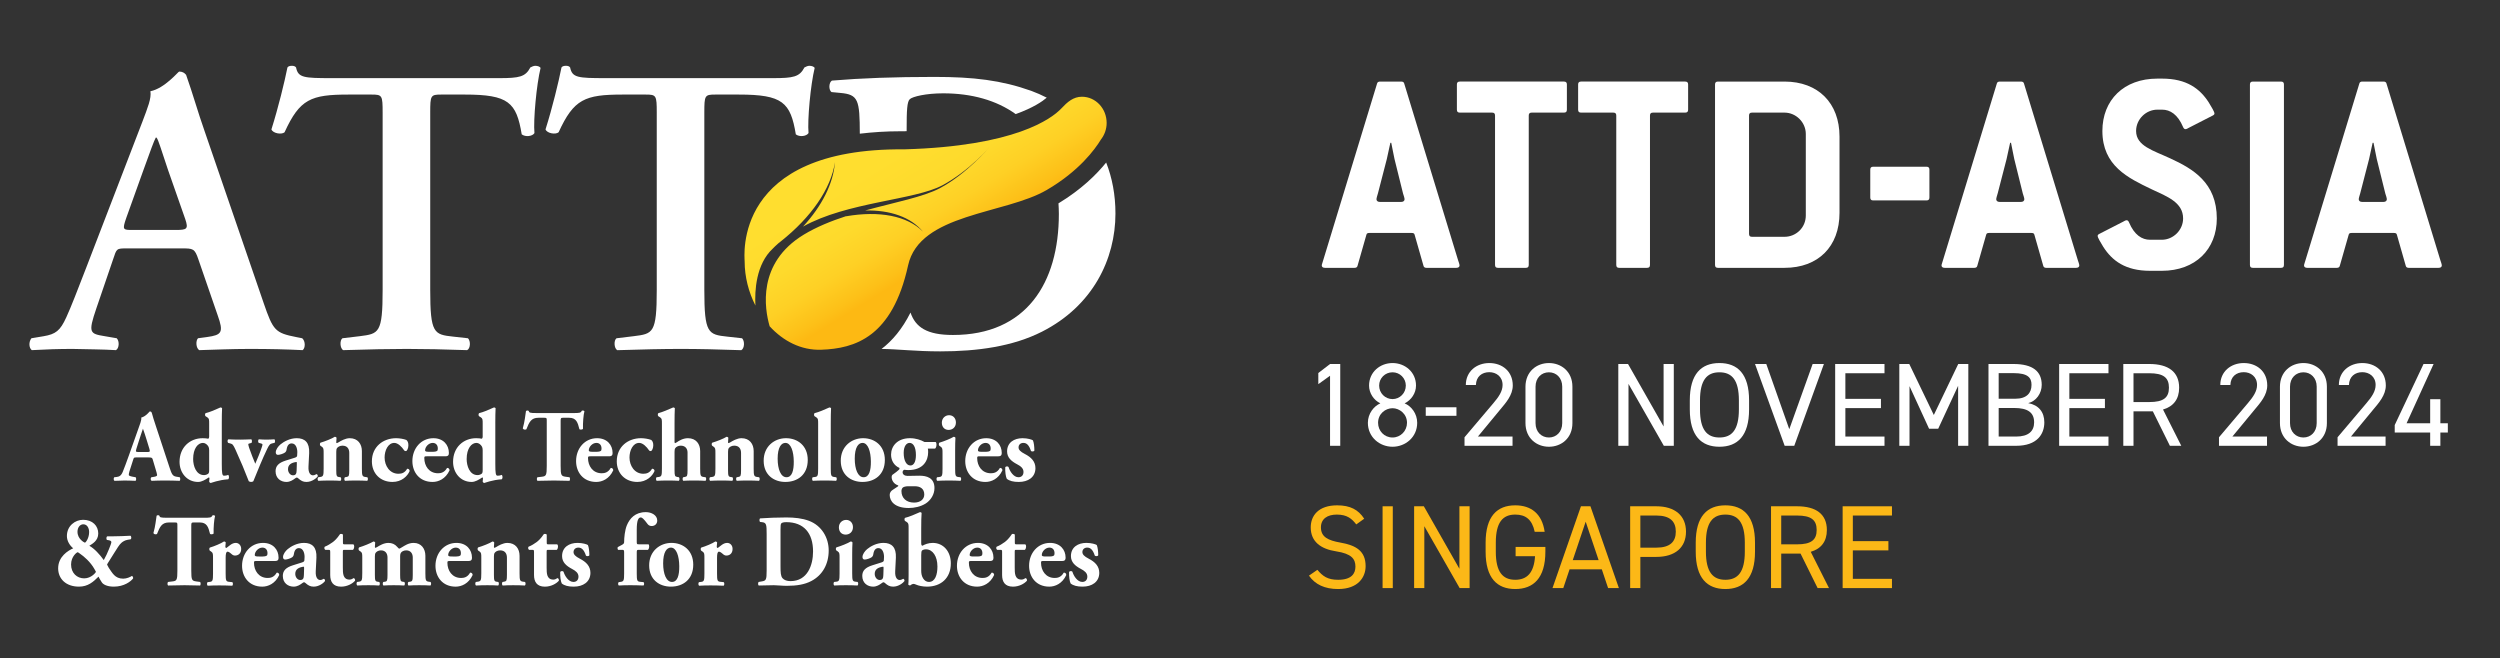
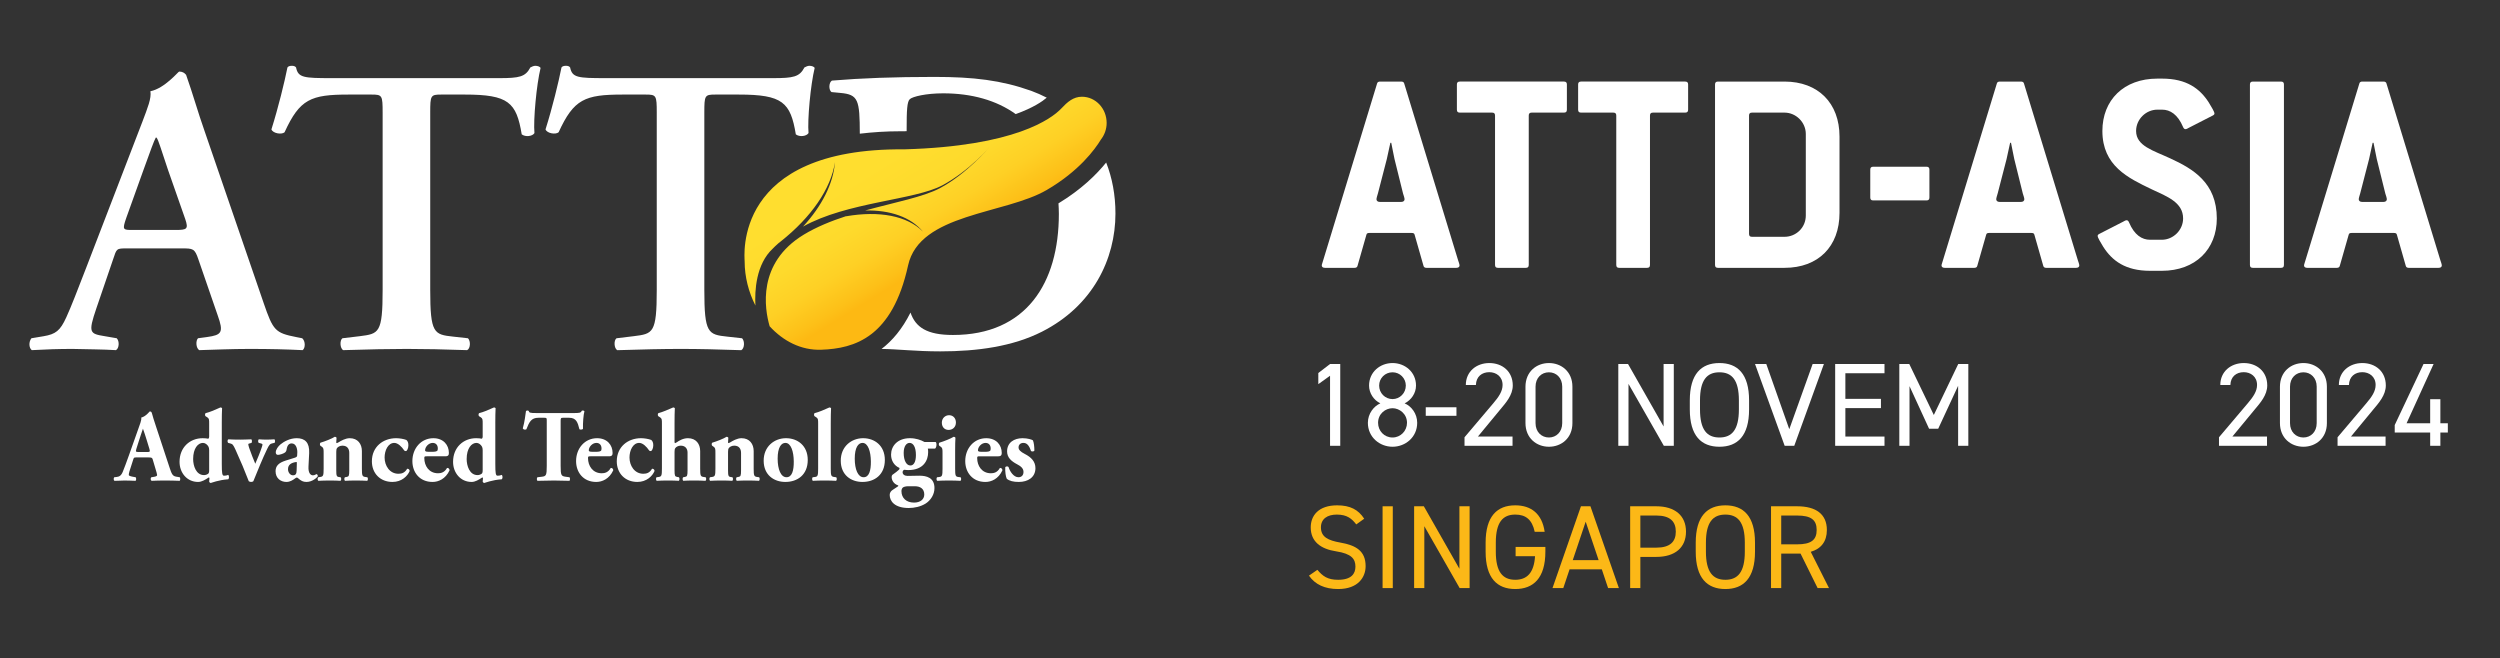
<svg xmlns="http://www.w3.org/2000/svg" id="Layer_2" width="607.149" height="159.83" viewBox="0 0 607.149 159.83">
  <rect x="0" y="0" width="607.149" height="159.83" fill="#333333" stroke="none" />
  <defs>
    <style>.cls-1{fill:url(#linear-gradient);}.cls-1,.cls-2,.cls-3,.cls-4{stroke-width:0px;}.cls-5{clip-path:url(#clippath-2);}.cls-2{fill:none;}.cls-6{clip-path:url(#clippath-1);}.cls-3{fill:#fff;}.cls-4{fill:#fcb817;}.cls-7{clip-path:url(#clippath);}</style>
    <clipPath id="clippath">
      <rect class="cls-2" width="607.149" height="159.83" />
    </clipPath>
    <clipPath id="clippath-1">
      <path class="cls-2" d="m257.762,26.334c-2.394,2.512-11.233,9.175-38.141,9.935-41.778-.376-38.777,26.131-38.777,27.199,0,3.757.962,7.471,2.616,10.736-.191-3.519.099-10.037,4.265-13.877,0,0,.902-.926,1.344-1.269.188-.149.374-.298.572-.45,7.32-5.812,12.167-12.718,13.143-19.239-.405,5.25-3.224,10.732-7.769,15.666,10.661-5.983,27.091-6.423,33.827-10.024,6.629-3.547,11.481-9.303,11.481-9.303,0,0-5.404,6.431-12.035,9.977-4.025,2.152-10.985,3.454-18.194,5.433,6.055-.148,11.131,1.598,14.05,5.147-3.766-3.856-10.639-5.136-18.661-3.742l-.011-.027c-3.624,1.179-7.169,2.608-10.284,4.497-11.36,6.892-9.506,17.991-8.276,22.242,3.284,3.59,7.653,5.873,12.53,5.7,8.167-.288,17.26-3.014,21.097-20.481,2.784-12.671,23.489-12.383,33.669-18.314,7.825-4.562,11.677-9.804,13.185-12.287.843-1.096,1.367-2.474,1.367-3.997,0-3.514-2.687-6.364-6.003-6.364-2.089,0-3.53,1.273-4.999,2.843" />
    </clipPath>
    <linearGradient id="linear-gradient" x1="-348.468" y1="-1.304" x2="-347.127" y2="-1.304" gradientTransform="translate(197.242 -6898.227) rotate(-90) scale(19.979 -19.979)" gradientUnits="userSpaceOnUse">
      <stop offset="0" stop-color="#fdb913" />
      <stop offset=".085" stop-color="#fdc018" />
      <stop offset=".347" stop-color="#fed025" />
      <stop offset=".636" stop-color="#feda2c" />
      <stop offset="1" stop-color="#ffde2f" />
    </linearGradient>
    <clipPath id="clippath-2">
      <rect class="cls-2" x="310.596" y="6.979" width="288" height="73.532" />
    </clipPath>
  </defs>
  <g id="Layer_1-2">
    <g class="cls-7">
      <path class="cls-3" d="m42.61,55.847c2.795,0,3.189-.203,2.394-2.595l-4.189-11.956c-1.79-5.277-2.289-7.177-2.787-7.875h-.197c-.403.698-1.299,3.187-2.993,7.875l-4.183,11.654c-.997,2.897-.798,2.897,1.597,2.897h10.359Zm-11.764,4.48c-2.59,0-2.497,0-3.389,2.689l-4.084,11.955c-1.995,5.882-1.597,6.082,2.092,6.68l2.885.498c.703.698.6,2.489-.196,2.887-3.188-.196-6.473-.196-10.559-.296-3.288,0-6.384.101-9.871.296-.698-.502-.796-1.991-.093-2.887l2.988-.498c2.887-.5,3.986-1.297,5.48-4.583,1.196-2.591,2.792-6.778,4.877-12.156l13.653-35.475c1.194-3.187,2.196-5.577,1.895-7.276,3.487-.695,6.776-4.78,6.981-4.78.79,0,1.284.3,1.691.798,1.597,4.487,2.894,9.167,4.484,13.648l14.344,41.752c2.294,6.674,2.796,7.275,7.88,8.276l1.493.295c.798.698.798,2.386.095,2.887-4.085-.196-7.77-.296-12.952-.296-4.287,0-8.67.2-12.161.296-.792-.502-.891-2.289-.29-2.887l2.187-.295c3.586-.499,4.088-1.097,2.586-5.288l-4.675-13.55c-.899-2.689-1.3-2.689-4.084-2.689h-13.256Z" />
      <path class="cls-3" d="m92.926,27.346c0-4.188-.101-4.381-2.69-4.381h-5.582c-9.167,0-11.854,1.088-15.545,9.163-.698.601-2.792.299-3.192-.698,1.696-5.383,3.192-11.557,3.891-15.046.197-.3.594-.403,1.097-.403.4,0,.794.102.997.403.494,2.492,1.891,2.592,8.668,2.592h40.655c4.884,0,6.377-.3,7.57-2.592.399-.201.797-.403,1.193-.403.604,0,1.104.201,1.298.503-.994,4.085-1.788,12.655-1.492,15.842-.494.797-2.191.997-3.09.303-1.298-7.773-3.187-9.664-13.853-9.664h-5.673c-2.594,0-2.694.193-2.694,4.381v43.042c0,10.563.894,10.865,5.584,11.366l3.584.396c.699.698.598,2.489-.201,2.887-5.776-.196-10.261-.298-14.646-.298-4.387,0-9.066.102-15.444.298-.798-.399-.896-2.392-.2-2.887l4.185-.498c4.684-.598,5.582-.7,5.582-11.264V27.346Z" />
      <path class="cls-3" d="m159.499,27.346c0-4.193-.109-4.381-2.701-4.381h-5.579c-9.175,0-11.863,1.097-15.552,9.156-.7.608-2.791.302-3.183-.695,1.699-5.379,3.183-11.558,3.877-15.042.208-.305.607-.405,1.104-.405.4,0,.789.101.994.405.504,2.492,1.888,2.592,8.665,2.592h40.661c4.888,0,6.381-.296,7.574-2.592.397-.204.806-.405,1.191-.405.609,0,1.1.201,1.303.506-1,4.079-1.791,12.655-1.495,15.836-.508.8-2.192.997-3.087.309-1.292-7.773-3.196-9.664-13.853-9.664h-5.678c-2.592,0-2.689.188-2.689,4.381v43.042c0,10.563.895,10.865,5.58,11.366l3.588.397c.694.696.594,2.487-.203,2.893-5.784-.199-10.271-.305-14.657-.305-4.381,0-9.066.106-15.444.305-.789-.405-.9-2.399-.189-2.893l4.182-.506c4.683-.592,5.59-.694,5.59-11.257V27.346Z" />
      <path class="cls-3" d="m214.094,84.745c3.663.02,8.276.59,14.244.59,9.073,0,17.641-1.197,24.706-4.778,12.375-6.275,17.853-17.642,17.853-28.697,0-4.554-.804-8.698-2.253-12.391-2.361,2.929-6.058,6.572-11.584,9.914.046.844.095,1.683.095,2.567,0,16.856-7.973,29.404-25.721,29.404-6.324,0-9.094-1.876-10.31-5.447-2.007,4.016-4.429,6.849-7.031,8.838m40.115-61.025c-1.208-.617-2.454-1.178-3.75-1.653-7.271-2.588-14.045-3.388-23.51-3.388-9.776,0-17.747.298-24.914.894-.792.498-.792,2.292-.103,2.787l2.096.203c4.437.381,4.764,1.66,4.786,9.906,3.109-.372,6.389-.59,9.911-.59l.824.004c.221-.007.419-.021.639-.028v-.428c0-4.672.099-6.769.789-7.363.687-.605,3.887-1.397,8.068-1.397,6.933,0,12.946,1.684,17.629,5.043,4.263-1.536,6.514-3.101,7.536-3.989" />
      <g class="cls-6">
        <rect class="cls-1" x="168.436" y="4.199" width="109.735" height="100.201" transform="translate(4.782 125.44) rotate(-31.7)" />
      </g>
-       <path class="cls-3" d="m262.939,142.468c2.218,0,4.009-1.116,4.033-3.326,0-1.613-.99-2.655-2.594-3.475-1.061-.546-1.509-1.017-1.509-1.589,0-.671.495-1.092,1.178-1.092.779,0,1.369.522,1.839,1.96.142.174.731.174.827-.099,0-.943-.118-1.935-.354-2.482-.259-.197-1.32-.52-2.524-.52-2.027,0-3.749,1.042-3.749,3.203,0,1.488,1.014,2.383,2.429,3.126.802.423,1.556.945,1.556,1.862,0,.844-.519,1.291-1.226,1.291-1.202,0-2.098-1.465-2.404-2.482-.142-.223-.661-.199-.802.05-.047,1.118.118,2.308.377,2.805.637.521,1.581.769,2.924.769m-8.842-7.322c-.755,0-1.085-.025-1.085-.373,0-.794.849-1.787,1.839-1.787.802,0,1.25.546,1.25,1.365,0,.248-.047.496-.165.572-.26.173-.637.224-.967.224h-.872Zm3.844,1.092c.73,0,.848-.347.848-.82,0-1.911-1.32-3.574-3.773-3.574-2.948,0-5.093,2.433-5.093,5.56,0,2.705,1.722,5.064,4.905,5.064,1.414,0,3.16-.719,4.126-2.83,0-.421-.353-.621-.613-.57-.636,1.141-1.532,1.291-2.192,1.291-2.194,0-3.325-1.813-3.325-3.674,0-.399.047-.447.589-.447h4.528Zm-9.055-2.706c.236-.149.306-.596.306-.868,0-.224-.07-.373-.188-.472h-2.098c-.425,0-.448-.024-.448-.496v-1.862c-.118-.197-.543-.223-.708-.123-.73,1.092-1.32,1.614-1.744,1.936-.566.397-1.226.844-1.958,1.118-.189.173-.118.669.142.769h.73c.425,0,.448.05.448.572v5.535c0,1.638.684,2.83,2.642,2.83,1.461,0,2.734-.695,3.394-1.44.048-.298-.094-.572-.33-.645-.282.199-.66.373-.99.373-1.65,0-1.65-1.539-1.65-2.93v-3.722c0-.547.024-.572.33-.572h2.123Zm-12.309,1.614c-.755,0-1.085-.025-1.085-.373,0-.794.849-1.787,1.839-1.787.802,0,1.25.546,1.25,1.365,0,.248-.048.496-.165.572-.26.173-.637.224-.967.224h-.872Zm3.843,1.092c.731,0,.849-.347.849-.82,0-1.911-1.32-3.574-3.773-3.574-2.948,0-5.093,2.433-5.093,5.56,0,2.705,1.721,5.064,4.905,5.064,1.414,0,3.16-.719,4.126-2.83,0-.421-.353-.621-.613-.57-.636,1.141-1.532,1.291-2.192,1.291-2.194,0-3.325-1.813-3.325-3.674,0-.399.047-.447.589-.447h4.527Zm-16.695-1.415c0-.596.048-1.017.213-1.142.188-.149.518-.274.943-.274,1.626,0,2.781,1.688,2.781,4.17,0,1.987-.542,3.749-2.074,3.749-.59,0-1.085-.347-1.391-.844-.354-.546-.472-1.217-.472-1.861v-3.798Zm0-6.652c0-1.565.024-2.606.095-3.624-.095-.123-.26-.173-.401-.173-1.202.546-2.618,1.142-3.632,1.389-.165.149-.165.596,0,.745l.401.25c.472.298.472.57.472,1.563v11.219c0,1.291-.024,2.135-.071,2.457.118.125.306.2.471.174.165-.174.566-.372.802-.372.165,0,.377.074.731.223.448.199,1.461.447,2.522.447,3.396,0,5.802-2.059,5.802-5.659,0-2.83-1.746-4.964-4.41-4.964-1.013,0-1.887.347-2.5.695-.165-.05-.283-.199-.283-.62v-3.749Zm-9.196,11.468c-.023.77-.165,1.217-.896,1.217-.66,0-1.202-.695-1.202-1.491,0-1.166.92-1.587,1.98-1.736.165-.025.189.05.165.446l-.047,1.565Zm3.042-4.196c.118-2.556-1.037-3.599-3.018-3.599-1.674,0-3.16.844-3.962,1.515-.566.471-1.131,1.265-1.131,1.911,0,.347.141.621.542.621.424,0,1.344-.298,1.697-.572.212-.173.354-.397.401-.794.165-1.067.66-1.414,1.226-1.414,1.014,0,1.367,1.191,1.367,2.135,0,.298-.023.57-.047.844-.023.197-.141.372-.566.496-.66.199-1.32.396-2.216.695-1.721.545-2.453,1.315-2.453,2.58,0,1.739,1.275,2.607,2.642,2.607.872,0,1.579-.472,2.005-.794.236-.173.377-.274.495-.274s.212.051.377.2c.637.57,1.155.868,1.98.868,1.344,0,2.453-.943,2.736-1.34.071-.223-.071-.521-.283-.572-.377.224-.613.299-.896.299-.471,0-1.155-.447-1.061-2.135l.165-3.278Zm-12.073-9.184c-.943,0-1.768.721-1.768,1.813,0,1.018.613,1.762,1.65,1.762.896,0,1.768-.62,1.768-1.811,0-.993-.66-1.763-1.65-1.763m1.462,8.415c0-1.118.023-2.21.071-2.953-.095-.149-.236-.224-.425-.224-.707.447-2.381,1.118-3.49,1.44-.165.149-.165.596,0,.745l.33.223c.448.299.448.596.448,1.59v3.747c0,1.738-.094,1.96-.872,2.035l-.448.05c-.189.149-.189.721.023.869.778-.051,1.77-.075,2.83-.075,1.085,0,2.005.024,2.83.075.213-.149.213-.721.024-.869l-.448-.05c-.778-.075-.872-.298-.872-2.035v-4.567Zm-17.403-6.106c0-.77.024-1.241.165-1.44.142-.199.59-.322,1.226-.322,4.268,0,6.509,2.655,6.509,7.123,0,3.376-1.391,7.198-5.47,7.198-.849,0-1.534-.223-1.958-.719-.425-.522-.472-1.415-.472-2.78v-9.061Zm-3.372,9.978c0,2.284-.141,2.482-1.202,2.655l-.731.125c-.189.125-.189.721,0,.869,1.344-.051,2.547-.075,3.679-.075.848,0,2.027.149,3.136.149,2.429,0,4.363-.322,5.967-1.166,2.712-1.415,4.221-4.096,4.221-7.422,0-3.102-1.699-6.031-4.787-7.198-1.627-.62-3.561-.82-5.494-.82-2.5,0-4.339.099-6.319.224-.283.024-.283.745-.047.869l.448.05c1.084.123,1.131.596,1.131,2.953v8.787Zm-15.114.745c0,1.738-.094,1.962-.872,2.035l-.448.05c-.189.149-.189.721.023.868.778-.048,1.817-.074,2.783-.074,1.108,0,2.051.025,3.184.074.212-.148.212-.719.023-.868l-.754-.075c-.778-.074-.872-.272-.872-2.01v-3.823c0-.943.118-1.489.448-1.489.141,0,.353.024.895.496.307.298.59.447.92.447.754,0,1.509-.471,1.509-1.614,0-.943-.66-1.464-1.297-1.464-.99,0-1.675.82-2.311,1.241-.189-.05-.236-.123-.236-.298,0-.224.047-.572.094-1.067-.094-.149-.236-.224-.424-.224-.731.496-2.359,1.167-3.443,1.489-.165.149-.165.596,0,.745l.33.224c.448.296.448.596.448,1.589v3.747Zm-8.135-6.305c1.343,0,2.005,2.085,2.027,4.492.024,2.235-.424,3.848-1.768,3.848-1.367,0-2.145-1.911-2.145-4.518,0-2.705.848-3.823,1.887-3.823m0,9.482c2.9,0,5.423-1.712,5.423-5.337,0-3.499-2.5-5.286-5.282-5.286s-5.447,1.962-5.423,5.51c.023,3.425,2.475,5.113,5.282,5.113m-5.588-8.936c.212-.149.306-.521.306-.844,0-.224-.047-.421-.165-.496h-2.241c-.589,0-.613-.024-.613-.695v-2.804c0-2.309.378-3.03.992-3.03.283,0,.66.274,1.673,1.64.165.199.448.447.943.447.802,0,1.369-.522,1.369-1.34,0-1.291-1.391-2.035-2.759-2.035-2.642,0-3.938,1.563-4.622,3.201-.495,1.217-.66,3.028-.66,4.096,0,.322-.212.471-.519.645l-1.014.546c-.118.123-.07.57.071.669h.872c.543,0,.59.024.59.695v5.014c0,1.787-.095,1.986-.943,2.085l-.377.05c-.189.149-.189.671.023.82.731-.051,1.721-.075,2.783-.075,1.108,0,2.098.024,3.207.075.212-.149.212-.671.024-.82l-.778-.075c-.778-.074-.874-.272-.874-2.059v-5.014c0-.671.024-.695.613-.695h2.1Zm-17.992,8.936c2.216,0,4.009-1.116,4.033-3.326,0-1.613-.992-2.655-2.595-3.475-1.061-.546-1.508-1.017-1.508-1.589,0-.671.495-1.092,1.178-1.092.778,0,1.369.522,1.839,1.96.142.174.731.174.825-.099,0-.943-.118-1.935-.353-2.482-.26-.197-1.322-.52-2.524-.52-2.027,0-3.749,1.042-3.749,3.203,0,1.488,1.013,2.383,2.429,3.126.801.423,1.556.945,1.556,1.862,0,.844-.519,1.291-1.226,1.291-1.202,0-2.098-1.465-2.406-2.482-.141-.223-.66-.199-.801.05-.047,1.118.118,2.308.377,2.805.637.521,1.581.769,2.924.769m-4.15-8.936c.236-.149.307-.596.307-.868,0-.224-.071-.373-.189-.472h-2.098c-.424,0-.448-.024-.448-.496v-1.862c-.118-.197-.542-.223-.707-.123-.731,1.092-1.322,1.614-1.746,1.936-.566.397-1.226.844-1.958,1.118-.188.173-.117.669.142.769h.731c.424,0,.448.05.448.572v5.535c0,1.638.683,2.83,2.64,2.83,1.462,0,2.736-.695,3.396-1.44.047-.298-.095-.572-.33-.645-.283.199-.66.373-.99.373-1.652,0-1.652-1.539-1.652-2.93v-3.722c0-.547.024-.572.33-.572h2.123Zm-18.321,5.709c0,1.738-.095,1.936-.943,2.035l-.378.05c-.188.149-.188.721.024.869.825-.051,1.792-.075,2.783-.075,1.131,0,1.887.024,2.618.075.212-.149.212-.721.023-.869l-.377-.05c-.589-.075-.684-.298-.684-1.664v-4.442c0-.447.047-.745.189-.919.189-.272.66-.596,1.32-.596,1.179,0,1.65.796,1.65,1.763v4.194c0,1.366-.094,1.539-.636,1.64l-.425.074c-.188.149-.188.721.024.869.684-.051,1.603-.075,2.547-.075,1.132,0,2.123.024,2.854.075.212-.149.212-.721.023-.869l-.377-.05c-.849-.099-.943-.298-.943-2.035v-4.269c0-1.712-.99-3.127-2.948-3.127-1.084,0-2.192.671-2.712.993-.141.075-.377.199-.448.199s-.118-.05-.118-.199c0-.173.071-.769.071-1.116-.094-.149-.236-.224-.424-.224-.684.447-2.381,1.118-3.49,1.44-.165.149-.165.596,0,.745l.33.223c.448.299.448.596.448,1.59v3.747Zm-6.957-4.095c-.754,0-1.084-.025-1.084-.373,0-.794.848-1.787,1.838-1.787.802,0,1.25.546,1.25,1.365,0,.248-.047.496-.165.572-.259.173-.637.224-.967.224h-.872Zm3.844,1.092c.731,0,.848-.347.848-.82,0-1.911-1.32-3.574-3.773-3.574-2.946,0-5.093,2.433-5.093,5.56,0,2.705,1.721,5.064,4.905,5.064,1.414,0,3.16-.719,4.126-2.83,0-.421-.353-.621-.613-.57-.636,1.141-1.532,1.291-2.192,1.291-2.192,0-3.325-1.813-3.325-3.674,0-.399.047-.447.589-.447h4.528Zm-25.797,3.003c0,1.738-.095,1.936-.874,2.035l-.377.05c-.188.149-.188.721.047.869.708-.051,1.627-.075,2.689-.075,1.131,0,1.887.024,2.618.075.212-.149.212-.721.023-.869l-.377-.05c-.589-.075-.684-.298-.684-1.664v-4.442c0-.447.048-.745.189-.919.189-.272.66-.596,1.273-.596,1.132,0,1.603.796,1.603,1.739v4.218c0,1.366-.094,1.589-.636,1.664l-.378.05c-.188.149-.188.721.024.869.613-.051,1.556-.075,2.5-.075,1.061,0,1.815.024,2.547.075.212-.149.212-.721.024-.869l-.378-.05c-.542-.075-.636-.298-.636-1.664v-4.591c0-.347.071-.596.165-.745.165-.298.66-.621,1.32-.621,1.085,0,1.581.796,1.581,1.739v4.218c0,1.366-.095,1.589-.684,1.664l-.377.05c-.189.149-.189.721.023.869.637-.051,1.627-.075,2.571-.075,1.132,0,2.027.024,2.759.075.212-.149.212-.721.024-.869l-.377-.05c-.778-.099-.874-.298-.874-2.035v-4.269c0-1.712-.99-3.127-2.853-3.127-1.273,0-2.17.671-2.689.967-.448.248-.66.423-.754.423-.142,0-.283-.099-.566-.447-.542-.645-1.273-.943-2.123-.943-1.131,0-2.192.671-2.712.993-.141.075-.377.199-.448.199-.07,0-.118-.05-.118-.199,0-.173.071-.769.071-1.116-.094-.149-.236-.224-.424-.224-.731.447-2.406,1.118-3.49,1.44-.165.149-.165.596,0,.745l.33.223c.448.299.448.596.448,1.59v3.747Zm-2.265-5.709c.236-.149.307-.596.307-.868,0-.224-.071-.373-.189-.472h-2.098c-.424,0-.448-.024-.448-.496v-1.862c-.118-.197-.542-.223-.707-.123-.731,1.092-1.32,1.614-1.746,1.936-.565.397-1.225.844-1.956,1.118-.189.173-.118.669.141.769h.731c.424,0,.448.05.448.572v5.535c0,1.638.684,2.83,2.64,2.83,1.462,0,2.736-.695,3.396-1.44.047-.298-.094-.572-.33-.645-.283.199-.66.373-.99.373-1.65,0-1.65-1.539-1.65-2.93v-3.722c0-.547.023-.572.33-.572h2.121Zm-11.908,6.106c-.023.77-.165,1.217-.896,1.217-.66,0-1.202-.695-1.202-1.491,0-1.166.919-1.587,1.98-1.736.165-.025.189.05.165.446l-.047,1.565Zm3.042-4.196c.118-2.556-1.037-3.599-3.018-3.599-1.675,0-3.16.844-3.962,1.515-.566.471-1.131,1.265-1.131,1.911,0,.347.141.621.542.621.424,0,1.344-.298,1.697-.572.212-.173.354-.397.401-.794.165-1.067.66-1.414,1.226-1.414,1.014,0,1.367,1.191,1.367,2.135,0,.298-.023.57-.047.844-.023.197-.141.372-.566.496-.66.199-1.32.396-2.216.695-1.721.545-2.453,1.315-2.453,2.58,0,1.739,1.275,2.607,2.642,2.607.872,0,1.579-.472,2.005-.794.235-.173.377-.274.495-.274s.212.051.377.2c.637.57,1.155.868,1.98.868,1.344,0,2.453-.943,2.736-1.34.071-.223-.071-.521-.283-.572-.377.224-.613.299-.896.299-.471,0-1.155-.447-1.061-2.135l.165-3.278Zm-13.888-.296c-.755,0-1.085-.025-1.085-.373,0-.794.849-1.787,1.839-1.787.802,0,1.25.546,1.25,1.365,0,.248-.048.496-.165.572-.26.173-.637.224-.967.224h-.872Zm3.843,1.092c.731,0,.849-.347.849-.82,0-1.911-1.32-3.574-3.773-3.574-2.948,0-5.093,2.433-5.093,5.56,0,2.705,1.721,5.064,4.905,5.064,1.414,0,3.16-.719,4.126-2.83,0-.421-.353-.621-.613-.57-.636,1.141-1.532,1.291-2.192,1.291-2.194,0-3.325-1.813-3.325-3.674,0-.399.047-.447.589-.447h4.527Zm-15.068,3.052c0,1.738-.094,1.962-.872,2.035l-.448.05c-.189.149-.189.721.023.868.778-.048,1.817-.074,2.783-.074,1.108,0,2.051.025,3.184.074.212-.148.212-.719.024-.868l-.755-.075c-.778-.074-.872-.272-.872-2.01v-3.823c0-.943.118-1.489.448-1.489.141,0,.353.024.896.496.306.298.589.447.919.447.754,0,1.509-.471,1.509-1.614,0-.943-.66-1.464-1.298-1.464-.99,0-1.675.82-2.311,1.241-.189-.05-.236-.123-.236-.298,0-.224.047-.572.094-1.067-.094-.149-.235-.224-.424-.224-.731.496-2.357,1.167-3.443,1.489-.165.149-.165.596,0,.745l.33.224c.448.296.448.596.448,1.589v3.747Zm-8.654-.745c0,2.309-.141,2.532-1.202,2.655l-1.061.125c-.189.149-.189.721,0,.869,1.65-.051,2.877-.075,4.009-.075,1.061,0,2.239.024,3.773.075.165-.149.165-.721,0-.869l-.943-.125c-1.061-.149-1.204-.346-1.204-2.655v-10.946c0-.647.071-.721.637-.721h1.414c1.77,0,2.1,1.166,2.5,2.756.118.197.755.149.874-.075-.047-1.415.118-3.425.353-4.269-.047-.074-.212-.173-.353-.173-.142,0-.213.024-.307.074-.212.522-.566.546-2.123.546h-8.771c-1.792,0-1.864-.099-1.982-.521-.094-.075-.212-.099-.33-.099s-.236.048-.33.123c-.165.969-.283,2.508-.778,4.22.142.323.59.372.872.224.708-1.813,1.204-2.805,2.925-2.805h1.461c.566,0,.566.125.566.721v10.946Zm-21.434-9.333c0,1.44-.778,2.482-1.014,2.582-.189-.05-1.815-.894-1.815-2.655,0-1.042.613-1.813,1.414-1.813.967,0,1.415.967,1.415,1.886m-4.386,7.869c0-1.987,1.461-2.979,1.579-2.979s.283.148.566.347c.99.669,2.571,2.035,3.514,3.722.283.522.377.647.377.721,0,.075-1.085,1.563-2.854,1.563-1.722,0-3.183-1.265-3.183-3.374m2.924-10.848c-1.911,0-3.938,1.44-3.938,3.946,0,1.191.684,2.284,1.532,2.979-1.226.547-3.655,1.987-3.655,4.866,0,2.556,1.911,4.442,5.046,4.442,2.194,0,3.467-1.142,4.763-2.433.236.546.613,1.068.778,1.365.307.522,1.273,1.068,2.925,1.068,2.5,0,4.103-1.241,4.692-1.986.047-.223-.094-.546-.283-.621-.353.248-1.273.671-2.123.671-2.051,0-2.665-1.464-3.49-2.606-.353-.596-.4-.82-.4-.721h-.048c.048-.224.213-.471.33-.645.26-.397.943-1.513,1.415-2.258.684-1.068,1.249-2.061,1.768-2.482.283-.248.802-.621,1.581-.745l.636-.099c.26-.149.212-.77-.047-.869-1.226.05-2.83.149-4.645.149h-.967c-.259.099-.283.721-.071.869l.425.074c.401.074.636.224.636.447s-.259.943-.589,1.738c-.401.993-.731,1.688-1.25,2.631-1.013-1.39-2.264-2.78-3.513-3.475.683-.447,2.17-1.191,2.17-2.979,0-1.862-1.391-3.326-3.679-3.326" />
      <path class="cls-3" d="m247.435,117.044c2.218,0,4.009-1.116,4.033-3.326,0-1.613-.99-2.655-2.594-3.475-1.061-.546-1.509-1.017-1.509-1.589,0-.671.495-1.092,1.178-1.092.778,0,1.369.522,1.839,1.962.142.173.731.173.825-.101,0-.943-.117-1.935-.353-2.482-.259-.197-1.32-.521-2.524-.521-2.027,0-3.749,1.042-3.749,3.203,0,1.488,1.014,2.383,2.429,3.127.802.421,1.556.943,1.556,1.861,0,.844-.519,1.291-1.226,1.291-1.202,0-2.099-1.465-2.406-2.482-.141-.223-.66-.199-.801.05-.047,1.118.118,2.309.377,2.805.637.521,1.581.769,2.924.769m-8.842-7.322c-.755,0-1.085-.025-1.085-.373,0-.794.849-1.787,1.839-1.787.802,0,1.25.546,1.25,1.366,0,.248-.047.495-.165.57-.26.173-.637.224-.967.224h-.872Zm3.844,1.092c.73,0,.848-.347.848-.82,0-1.911-1.32-3.574-3.773-3.574-2.948,0-5.093,2.433-5.093,5.56,0,2.705,1.721,5.064,4.905,5.064,1.414,0,3.16-.719,4.126-2.83,0-.421-.353-.621-.613-.57-.636,1.142-1.532,1.289-2.192,1.289-2.194,0-3.325-1.811-3.325-3.672,0-.399.047-.447.589-.447h4.528Zm-11.932-9.98c-.943,0-1.768.721-1.768,1.813,0,1.018.613,1.762,1.65,1.762.896,0,1.768-.62,1.768-1.811,0-.993-.66-1.763-1.65-1.763m1.461,8.415c0-1.118.024-2.21.071-2.953-.094-.149-.236-.224-.424-.224-.708.447-2.381,1.118-3.49,1.44-.165.149-.165.596,0,.745l.33.223c.448.299.448.596.448,1.59v3.747c0,1.738-.095,1.962-.874,2.035l-.448.05c-.188.149-.188.721.024.869.778-.051,1.768-.075,2.83-.075,1.084,0,2.005.024,2.83.075.212-.149.212-.721.024-.869l-.448-.05c-.778-.074-.874-.298-.874-2.035v-4.567Zm-9.809,8.836c1.298,0,2.312.572,2.312,2.011,0,1.191-.99,1.96-2.477,1.96-1.862,0-3.064-1.092-3.064-2.78,0-.322.094-.645.33-.868.212-.174.683-.323,1.32-.323h1.579Zm-2.687-8.092c0-1.688.707-2.433,1.438-2.433.849,0,1.532.943,1.532,2.953,0,1.813-.613,2.533-1.344,2.533-.943,0-1.626-1.167-1.626-3.054m5.046-2.655c-.872-.496-2.123-.919-3.514-.919-3.066,0-4.598,1.936-4.598,3.997,0,1.514.825,2.705,2.005,3.201.118.223.024.373-.189.546-.141.149-.848.721-1.508,1.167-.118.123-.165.322-.165.521,0,.868.589,1.688,1.461,1.986.189.05.259.173-.023.347-.26.149-.684.472-1.157.77-.4.247-.754.645-.754,1.241,0,1.538,1.226,3.177,4.622,3.177,1.367,0,2.899-.323,4.126-1.092,1.226-.796,2.123-2.184,2.123-3.749,0-2.506-1.886-3.004-3.655-3.004-1.108,0-2.076.051-2.877.051-.707,0-1.204-.347-1.204-.895,0-.296.166-.495.401-.596.26.025.59.075.967.075,3.726,0,4.834-2.383,4.834-4.343,0-.423-.024-.645-.071-.869h1.746c.235-.149.353-.596.353-.993,0-.272-.047-.471-.212-.62h-2.712Zm-15.045.223c1.344,0,2.005,2.085,2.029,4.492.023,2.235-.425,3.848-1.768,3.848-1.369,0-2.147-1.911-2.147-4.518,0-2.705.849-3.823,1.887-3.823m0,9.482c2.901,0,5.423-1.712,5.423-5.337,0-3.499-2.5-5.286-5.281-5.286s-5.447,1.962-5.425,5.511c.024,3.425,2.477,5.113,5.282,5.113m-10.777-3.227c0,1.738-.094,1.962-.872,2.035l-.448.05c-.188.149-.188.721.024.869.825-.051,1.815-.075,2.83-.075,1.061,0,2.051.024,2.83.075.212-.149.212-.721.023-.869l-.4-.05c-.827-.099-.92-.298-.92-2.035v-11.07c0-1.565.024-2.606.071-3.624-.094-.123-.259-.173-.401-.173-1.179.546-2.594,1.142-3.608,1.39-.165.148-.165.596,0,.743l.401.25c.471.298.471.57.471,1.563v10.922Zm-7.946-6.255c1.344,0,2.005,2.085,2.027,4.492.024,2.235-.424,3.848-1.768,3.848-1.367,0-2.145-1.911-2.145-4.518,0-2.705.848-3.823,1.887-3.823m0,9.482c2.901,0,5.423-1.712,5.423-5.337,0-3.499-2.5-5.286-5.282-5.286s-5.447,1.962-5.423,5.511c.024,3.425,2.475,5.113,5.282,5.113m-17.002-3.227c0,1.738-.094,1.936-.943,2.035l-.377.05c-.188.149-.188.721.024.869.825-.051,1.792-.075,2.783-.075,1.131,0,1.887.024,2.616.075.213-.149.213-.721.024-.869l-.377-.05c-.59-.074-.684-.298-.684-1.662v-4.444c0-.447.047-.745.189-.919.188-.272.66-.596,1.32-.596,1.179,0,1.65.796,1.65,1.763v4.196c0,1.365-.094,1.539-.636,1.638l-.425.074c-.188.149-.188.721.024.869.684-.051,1.603-.075,2.547-.075,1.132,0,2.123.024,2.854.075.212-.149.212-.721.023-.869l-.377-.05c-.849-.099-.943-.298-.943-2.035v-4.269c0-1.712-.99-3.128-2.948-3.128-1.084,0-2.192.671-2.712.993-.141.075-.377.199-.448.199-.071,0-.118-.05-.118-.199,0-.173.071-.769.071-1.116-.094-.149-.236-.224-.424-.224-.684.447-2.383,1.118-3.491,1.44-.165.149-.165.596,0,.745l.33.223c.448.299.448.596.448,1.59v3.747Zm-12.992,0c0,1.738-.095,1.936-.874,2.035l-.424.05c-.189.149-.189.721.024.869.801-.051,1.791-.075,2.759-.075,1.131,0,1.887.024,2.618.075.212-.149.212-.721.023-.869l-.424-.074c-.542-.099-.637-.274-.637-1.638v-4.444c0-.447.048-.745.189-.919.189-.272.66-.596,1.32-.596,1.155,0,1.65.796,1.65,1.664v4.295c0,1.365-.094,1.539-.636,1.638l-.424.074c-.189.149-.189.721.023.869.519-.051,1.534-.075,2.547-.075,1.132,0,2.123.024,2.854.075.212-.149.212-.721.023-.869l-.377-.05c-.849-.099-.943-.298-.943-2.035v-4.269c0-1.712-.99-3.128-2.97-3.128-1.179,0-2.194.62-2.712.993-.236.149-.354.199-.378.199-.117,0-.165-.074-.165-.298v-4.567c0-1.565.024-2.606.071-3.624-.094-.123-.259-.173-.401-.173-1.249.546-2.616,1.142-3.608,1.39-.165.148-.165.596,0,.743l.401.25c.472.298.472.57.472,1.563v10.922Zm-5.07-7.397c-3.183,0-5.894,2.085-5.894,5.61,0,2.929,2.027,5.014,4.998,5.014,2.241,0,3.656-1.415,4.174-2.655,0-.397-.33-.572-.613-.547-.518.919-1.226,1.217-2.098,1.217-2.17,0-3.372-1.986-3.372-3.947,0-1.712.825-3.549,2.357-3.549.849,0,1.768.869,2.43,1.861.047.075.259.125.377.125.283,0,.613-.669.613-1.415,0-.669-.189-1.017-.495-1.289-.637-.248-1.675-.423-2.477-.423m-11.602,3.302c-.754,0-1.084-.025-1.084-.373,0-.794.849-1.787,1.839-1.787.801,0,1.249.546,1.249,1.366,0,.248-.047.495-.165.57-.259.173-.636.224-.966.224h-.874Zm3.844,1.092c.731,0,.849-.347.849-.82,0-1.911-1.32-3.574-3.773-3.574-2.948,0-5.093,2.433-5.093,5.56,0,2.705,1.721,5.064,4.904,5.064,1.415,0,3.16-.719,4.127-2.83,0-.421-.354-.621-.613-.57-.637,1.142-1.532,1.289-2.194,1.289-2.192,0-3.325-1.811-3.325-3.672,0-.399.048-.447.59-.447h4.527Zm-15.139,2.308c0,2.309-.141,2.532-1.202,2.657l-1.061.123c-.189.149-.189.721,0,.869,1.65-.051,2.877-.075,4.009-.075,1.061,0,2.239.024,3.773.075.165-.149.165-.721,0-.869l-.943-.123c-1.061-.15-1.204-.347-1.204-2.657v-10.946c0-.645.071-.721.637-.721h1.414c1.768,0,2.1,1.166,2.5,2.756.118.197.755.149.874-.075-.048-1.414.117-3.425.353-4.269-.047-.074-.212-.173-.353-.173-.142,0-.213.024-.307.074-.212.522-.566.546-2.123.546h-8.772c-1.791,0-1.862-.099-1.98-.521-.094-.075-.212-.099-.33-.099s-.236.05-.33.123c-.165.969-.283,2.508-.778,4.22.142.323.589.372.872.224.708-1.813,1.204-2.805,2.925-2.805h1.461c.566,0,.566.125.566.721v10.946Zm-15.563,1.018c0,.447-.024.769-.283.943-.306.197-.636.298-.967.298-1.933,0-2.64-2.259-2.64-3.898,0-2.606,1.179-3.922,2.381-3.922.542,0,1.061.397,1.344.918.094.2.165.448.165.844v4.817Zm3.066-11.394c0-1.565.023-2.606.07-3.624-.094-.123-.235-.173-.4-.173-1.157.546-2.595,1.142-3.608,1.39-.165.148-.189.596,0,.743l.4.25c.472.298.472.57.472,1.563v3.177c0,.199-.071.397-.236.472-.259-.075-.825-.125-1.344-.125-3.113,0-5.611,2.234-5.611,5.734,0,2.681,1.815,4.889,4.503,4.889.874,0,1.721-.521,2.547-1.067.095-.075.189,0,.213.199l-.071.769c.047.199.236.347.401.347.07,0,1.909-.745,4.244-.894.236-.223.236-.844-.023-1.067-.401.149-.59.197-1.014.197-.448,0-.542-.57-.542-2.904v-9.879Zm-15.965,6.976c-.754,0-1.084-.025-1.084-.373,0-.794.849-1.787,1.839-1.787.801,0,1.249.546,1.249,1.366,0,.248-.047.495-.165.57-.259.173-.636.224-.966.224h-.874Zm3.844,1.092c.731,0,.849-.347.849-.82,0-1.911-1.32-3.574-3.773-3.574-2.948,0-5.093,2.433-5.093,5.56,0,2.705,1.721,5.064,4.904,5.064,1.415,0,3.16-.719,4.127-2.83,0-.421-.354-.621-.613-.57-.637,1.142-1.532,1.289-2.194,1.289-2.192,0-3.325-1.811-3.325-3.672,0-.399.048-.447.59-.447h4.527Zm-11.955-4.394c-3.184,0-5.896,2.085-5.896,5.61,0,2.929,2.029,5.014,4.999,5.014,2.241,0,3.655-1.415,4.174-2.655,0-.397-.33-.572-.613-.547-.519.919-1.226,1.217-2.098,1.217-2.17,0-3.373-1.986-3.373-3.947,0-1.712.827-3.549,2.359-3.549.849,0,1.768.869,2.429,1.861.047.075.259.125.377.125.283,0,.613-.669.613-1.415,0-.669-.188-1.017-.495-1.289-.636-.248-1.675-.423-2.475-.423m-17.614,7.397c0,1.738-.095,1.936-.943,2.035l-.378.05c-.188.149-.188.721.024.869.825-.051,1.792-.075,2.783-.075,1.131,0,1.887.024,2.618.075.212-.149.212-.721.023-.869l-.377-.05c-.589-.074-.684-.298-.684-1.662v-4.444c0-.447.047-.745.189-.919.189-.272.66-.596,1.32-.596,1.179,0,1.65.796,1.65,1.763v4.196c0,1.365-.094,1.539-.636,1.638l-.425.074c-.188.149-.188.721.024.869.684-.051,1.603-.075,2.547-.075,1.132,0,2.123.024,2.854.075.212-.149.212-.721.023-.869l-.377-.05c-.849-.099-.943-.298-.943-2.035v-4.269c0-1.712-.99-3.128-2.948-3.128-1.084,0-2.192.671-2.712.993-.141.075-.377.199-.448.199-.071,0-.118-.05-.118-.199,0-.173.071-.769.071-1.116-.094-.149-.236-.224-.424-.224-.684.447-2.381,1.118-3.49,1.44-.165.149-.165.596,0,.745l.33.223c.448.299.448.596.448,1.59v3.747Zm-6.556.397c-.024.77-.165,1.217-.896,1.217-.66,0-1.202-.695-1.202-1.489,0-1.167.919-1.589,1.98-1.738.165-.025.189.05.165.446l-.047,1.565Zm3.042-4.196c.118-2.556-1.037-3.599-3.019-3.599-1.673,0-3.16.844-3.961,1.515-.566.471-1.132,1.265-1.132,1.911,0,.347.142.621.542.621.425,0,1.344-.298,1.699-.572.212-.173.353-.397.401-.794.165-1.067.66-1.414,1.225-1.414,1.014,0,1.369,1.191,1.369,2.135,0,.298-.024.57-.047.844-.024.197-.142.372-.566.496-.66.199-1.32.397-2.216.695-1.721.545-2.453,1.315-2.453,2.58,0,1.739,1.273,2.607,2.64,2.607.874,0,1.581-.471,2.005-.794.236-.173.378-.272.495-.272.118,0,.213.05.378.199.636.57,1.155.868,1.98.868,1.344,0,2.453-.943,2.736-1.34.07-.223-.071-.521-.283-.57-.377.223-.613.298-.896.298-.472,0-1.155-.447-1.061-2.135l.165-3.278Zm-19.17-2.332c.589.149.731.347,1.296,1.563,1.487,3.302,1.982,4.493,3.208,7.621.141.099.353.173.565.173.236,0,.425-.074.543-.173,1.084-2.657,2.145-5.312,3.372-7.869.471-.943.66-1.241,1.367-1.366l.401-.074c.165-.149.212-.745-.047-.869-.519.025-1.061.075-1.815.075-.684,0-1.179-.024-1.935-.075-.235.125-.235.721-.023.869l.33.074c.401.101.566.174.566.299,0,.149-.048.372-.142.62-.495,1.515-1.084,2.83-1.603,4.071-.495-1.191-1.014-2.482-1.485-3.847-.118-.373-.212-.721-.212-.869s.118-.173.4-.248l.378-.099c.141-.123.165-.745-.048-.869-.872.025-1.744.075-2.616.075-1.25,0-2.051-.024-2.925-.075-.306.099-.283.695-.07.869l.495.125Zm-5.117,6.454c0,.447-.023.769-.283.943-.306.197-.636.298-.966.298-1.933,0-2.642-2.259-2.642-3.898,0-2.606,1.179-3.922,2.381-3.922.543,0,1.061.397,1.344.918.094.2.165.448.165.844v4.817Zm3.066-11.394c0-1.565.024-2.606.071-3.624-.095-.123-.236-.173-.401-.173-1.155.546-2.594,1.142-3.608,1.39-.165.148-.189.596,0,.743l.401.25c.471.298.471.57.471,1.563v3.177c0,.199-.071.397-.236.472-.259-.075-.825-.125-1.343-.125-3.113,0-5.612,2.234-5.612,5.734,0,2.681,1.815,4.889,4.504,4.889.872,0,1.721-.521,2.547-1.067.094-.075.188,0,.212.199l-.071.769c.047.199.236.347.401.347.071,0,1.911-.745,4.244-.894.236-.223.236-.844-.023-1.067-.401.149-.589.197-1.014.197-.448,0-.542-.57-.542-2.904v-9.879Zm-20.256,7.025c-.589,0-.707-.075-.495-.745l.589-1.862c.354-1.142.825-2.482,1.014-3.052.212.521.637,1.861.967,2.928l.613,2.011c.188.645.07.721-.472.721h-2.216Zm2.335,1.315c.825,0,1.014.05,1.132.447l.636,2.135c.283.919.448,1.515.448,1.688,0,.149-.094.323-.636.423l-.755.123c-.259.199-.212.721.047.869,1.085-.051,2.005-.075,3.184-.075,1.226,0,2.5.024,3.631.075.213-.149.165-.745.024-.869l-.896-.149c-.872-.149-1.084-.721-1.579-2.208l-3.208-9.732c-.589-1.762-.872-2.679-1.06-3.4-.095-.372-.236-.496-.543-.496-.047,0-.919,1.217-2.051,1.489.071.721-.33,1.589-.872,3.153l-2.145,6.055c-.637,1.787-1.085,2.979-1.487,3.973-.4.967-.872,1.166-1.438,1.241l-.636.074c-.165.199-.189.721.071.869,1.084,0,1.626-.075,2.429-.075.99.024,1.839.024,2.665.075.236-.125.188-.695.047-.869l-.707-.123c-.66-.125-.967-.274-.967-.423,0-.199.024-.397.165-.894l.92-2.879c.141-.472.212-.496.778-.496h2.805Z" />
      <path class="cls-3" d="m325.493,108.267h-2.477v-17.017l-2.851,2.044v-2.706l2.851-2.188h2.477v19.867Z" />
      <path class="cls-3" d="m335.226,97.959c-1.583-.777-2.735-2.448-2.735-4.319,0-3.312,2.707-5.471,5.701-5.471s5.701,2.159,5.701,5.471c0,1.871-1.181,3.542-2.764,4.319,1.612.662,3.052,2.476,3.052,4.722,0,3.513-2.88,5.816-5.989,5.816s-5.989-2.304-5.989-5.816c0-2.246,1.469-4.06,3.023-4.722Zm2.966,8.292c1.958,0,3.513-1.612,3.513-3.57,0-2.188-1.843-3.542-3.513-3.542-1.728,0-3.513,1.353-3.513,3.542,0,1.958,1.497,3.57,3.513,3.57Zm0-9.329c1.785,0,3.225-1.469,3.225-3.282,0-1.785-1.44-3.225-3.225-3.225-1.813,0-3.254,1.44-3.254,3.225,0,1.813,1.44,3.282,3.254,3.282Z" />
      <path class="cls-3" d="m346.257,98.909h7.457v2.072h-7.457v-2.072Z" />
      <path class="cls-3" d="m367.334,108.267h-11.662v-2.073l6.997-8.264c1.353-1.584,2.246-2.937,2.246-4.434,0-2.073-1.584-3.11-3.225-3.11-1.785,0-3.196,1.065-3.254,3.11h-2.447c0-3.283,2.591-5.327,5.701-5.327,3.167,0,5.701,2.044,5.701,5.441,0,2.361-1.728,4.262-2.995,5.788l-5.471,6.622h8.408v2.246Z" />
      <path class="cls-3" d="m381.876,102.767c0,3.657-2.707,5.731-5.701,5.731s-5.701-2.073-5.701-5.759v-8.81c0-3.686,2.707-5.759,5.701-5.759s5.701,2.073,5.701,5.729v8.868Zm-5.701-12.352c-1.813,0-3.254,1.353-3.254,3.483v8.868c0,2.131,1.44,3.484,3.254,3.484,1.785,0,3.225-1.353,3.225-3.484v-8.868c0-2.131-1.44-3.483-3.225-3.483Z" />
      <path class="cls-3" d="m406.497,88.4v19.867h-2.419l-8.58-15.03v15.03h-2.477v-19.867h2.361l8.638,15.174v-15.174h2.477Z" />
      <path class="cls-3" d="m417.583,108.497c-4.405,0-7.198-2.649-7.198-9.07v-2.188c0-6.421,2.793-9.069,7.198-9.069s7.198,2.648,7.198,9.069v2.188c0,6.421-2.793,9.07-7.198,9.07Zm-4.722-9.07c0,4.924,1.67,6.824,4.722,6.824s4.723-1.9,4.723-6.824v-2.188c0-4.923-1.67-6.823-4.723-6.823s-4.722,1.9-4.722,6.823v2.188Z" />
      <path class="cls-3" d="m428.959,88.4l5.586,15.836,5.672-15.836h2.735l-7.198,19.867h-2.332l-7.198-19.867h2.735Z" />
      <path class="cls-3" d="m457.668,88.4v2.246h-9.502v6.219h8.638v2.246h-8.638v6.91h9.502v2.246h-11.979v-19.867h11.979Z" />
      <path class="cls-3" d="m469.647,100.781l5.932-12.381h2.447v19.867h-2.477v-14.569l-4.837,10.423h-2.217l-4.751-10.337v14.483h-2.477v-19.867h2.419l5.96,12.381Z" />
-       <path class="cls-3" d="m488.998,88.4c4.636,0,6.854,1.756,6.854,5.067,0,2.073-1.353,3.974-3.283,4.435,2.506.46,3.916,2.13,3.916,4.664,0,2.88-1.756,5.701-6.853,5.701h-6.709v-19.867h6.075Zm-3.599,8.437h4.031c2.793,0,3.944-1.411,3.944-3.369,0-1.757-.893-2.851-4.377-2.851h-3.599v6.22Zm0,9.185h4.232c2.994,0,4.377-1.296,4.377-3.455,0-2.39-1.555-3.484-4.838-3.484h-3.772v6.939Z" />
-       <path class="cls-3" d="m512.064,88.4v2.246h-9.502v6.219h8.638v2.246h-8.638v6.91h9.502v2.246h-11.979v-19.867h11.979Z" />
-       <path class="cls-3" d="m526.98,108.267l-4.146-8.379h-4.693v8.379h-2.477v-19.867h6.335c4.578,0,7.227,1.9,7.227,5.759,0,2.793-1.382,4.549-3.916,5.298l4.435,8.81h-2.764Zm-4.981-10.625c3.368,0,4.751-1.036,4.751-3.483,0-2.477-1.383-3.513-4.751-3.513h-3.858v6.996h3.858Z" />
      <path class="cls-3" d="m550.565,108.267h-11.662v-2.073l6.997-8.264c1.353-1.584,2.246-2.937,2.246-4.434,0-2.073-1.584-3.11-3.225-3.11-1.785,0-3.196,1.065-3.254,3.11h-2.447c0-3.283,2.591-5.327,5.701-5.327,3.167,0,5.701,2.044,5.701,5.441,0,2.361-1.728,4.262-2.995,5.788l-5.471,6.622h8.408v2.246Z" />
      <path class="cls-3" d="m565.107,102.767c0,3.657-2.707,5.731-5.701,5.731s-5.701-2.073-5.701-5.759v-8.81c0-3.686,2.707-5.759,5.701-5.759s5.701,2.073,5.701,5.729v8.868Zm-5.701-12.352c-1.813,0-3.254,1.353-3.254,3.483v8.868c0,2.131,1.44,3.484,3.254,3.484,1.785,0,3.225-1.353,3.225-3.484v-8.868c0-2.131-1.44-3.483-3.225-3.483Z" />
      <path class="cls-3" d="m579.361,108.267h-11.662v-2.073l6.997-8.264c1.353-1.584,2.246-2.937,2.246-4.434,0-2.073-1.584-3.11-3.225-3.11-1.785,0-3.196,1.065-3.254,3.11h-2.447c0-3.283,2.591-5.327,5.701-5.327,3.167,0,5.701,2.044,5.701,5.441,0,2.361-1.728,4.262-2.995,5.788l-5.471,6.622h8.408v2.246Z" />
      <path class="cls-3" d="m591.024,88.4l-6.565,14.396h5.731v-5.845h2.476v5.845h1.815v2.246h-1.815v3.225h-2.476v-3.225h-8.609v-1.815l6.996-14.828h2.448Z" />
      <path class="cls-4" d="m329.38,127.361c-1.065-1.382-2.217-2.39-4.722-2.39-2.304,0-3.858,1.036-3.858,3.109,0,2.361,1.785,3.167,4.693,3.686,3.829.662,6.161,2.044,6.161,5.729,0,2.592-1.728,5.558-6.68,5.558-3.225,0-5.586-1.095-7.083-3.254l2.044-1.411c1.296,1.526,2.447,2.419,5.039,2.419,3.254,0,4.204-1.497,4.204-3.196,0-1.871-.95-3.138-4.693-3.714s-6.162-2.361-6.162-5.816c0-2.851,1.872-5.356,6.421-5.356,3.167,0,5.154,1.065,6.565,3.254l-1.93,1.382Z" />
      <path class="cls-4" d="m338.25,142.823h-2.477v-19.867h2.477v19.867Z" />
      <path class="cls-4" d="m356.909,122.955v19.867h-2.419l-8.58-15.03v15.03h-2.477v-19.867h2.361l8.638,15.174v-15.174h2.477Z" />
      <path class="cls-4" d="m375.308,132.831v1.151c0,6.421-2.908,9.07-7.314,9.07s-7.198-2.649-7.198-9.07v-2.188c0-6.421,2.793-9.069,7.198-9.069,3.858,0,6.508,2.044,7.141,6.421h-2.418c-.634-2.966-2.188-4.175-4.723-4.175-3.052,0-4.722,1.9-4.722,6.823v2.188c0,4.924,1.67,6.824,4.722,6.824,2.793,0,4.55-1.612,4.809-5.729h-4.722v-2.246h7.227Z" />
      <path class="cls-4" d="m377.039,142.823l6.91-19.867h2.304l6.91,19.867h-2.62l-1.526-4.55h-7.831l-1.526,4.55h-2.62Zm4.924-6.795h6.276l-3.139-9.329-3.138,9.329Z" />
      <path class="cls-4" d="m398.376,135.25v7.572h-2.477v-19.867h6.335c4.578,0,7.227,2.304,7.227,6.161,0,3.83-2.62,6.134-7.227,6.134h-3.858Zm3.858-2.246c3.368,0,4.751-1.44,4.751-3.888,0-2.476-1.383-3.915-4.751-3.915h-3.858v7.803h3.858Z" />
      <path class="cls-4" d="m419.022,143.053c-4.405,0-7.198-2.649-7.198-9.07v-2.188c0-6.421,2.793-9.069,7.198-9.069s7.198,2.648,7.198,9.069v2.188c0,6.421-2.793,9.07-7.198,9.07Zm-4.722-9.07c0,4.924,1.67,6.824,4.722,6.824s4.723-1.9,4.723-6.824v-2.188c0-4.923-1.67-6.823-4.723-6.823s-4.722,1.9-4.722,6.823v2.188Z" />
      <path class="cls-4" d="m441.426,142.823l-4.146-8.379h-4.693v8.379h-2.477v-19.867h6.335c4.578,0,7.227,1.9,7.227,5.759,0,2.793-1.382,4.549-3.916,5.298l4.435,8.81h-2.764Zm-4.981-10.625c3.368,0,4.751-1.036,4.751-3.483,0-2.477-1.383-3.513-4.751-3.513h-3.858v6.996h3.858Z" />
-       <path class="cls-4" d="m459.481,122.955v2.246h-9.502v6.219h8.638v2.246h-8.638v6.91h9.502v2.246h-11.979v-19.867h11.979Z" />
      <g class="cls-5">
        <path class="cls-3" d="m353.678,65.048h-7.253c-.359,0-.646-.144-.718-.502l-2.154-7.54c-.072-.359-.359-.431-.719-.431h-10.268c-.359,0-.646.071-.719.431l-2.154,7.54c-.071.358-.358.502-.718.502h-7.181c-.503,0-.79-.215-.79-.574,0-.287.216-.718.359-1.293l13.068-42.869c.072-.358.359-.502.719-.502h5.17c.359,0,.646.144.718.502l13.069,42.869c.144.432.359,1.006.359,1.293,0,.359-.288.574-.79.574Zm-12.926-18.023l-2.082-8.401c-.144-.503-.646-3.375-.79-3.949h-.216c-.144.574-.718,3.374-.861,3.949l-2.154,8.329c-.144.503-.359,1.149-.359,1.437,0,.359.287.646.79.646h5.242c.503,0,.79-.287.79-.646,0-.287-.216-.934-.359-1.364Z" />
        <path class="cls-3" d="m379.816,27.349h-7.827c-.503,0-.718.216-.718.719v36.263c0,.503-.216.718-.719.718h-6.749c-.503,0-.719-.215-.719-.718V28.068c0-.503-.215-.719-.718-.719h-7.827c-.503,0-.718-.215-.718-.718v-6.104c0-.503.215-.718.718-.718h25.276c.503,0,.718.215.718.718v6.104c0,.503-.215.718-.718.718Z" />
        <path class="cls-3" d="m409.259,27.349h-7.827c-.503,0-.719.216-.719.719v36.263c0,.503-.215.718-.718.718h-6.75c-.503,0-.718-.215-.718-.718V28.068c0-.503-.216-.719-.719-.719h-7.826c-.503,0-.719-.215-.719-.718v-6.104c0-.503.216-.718.719-.718h25.276c.502,0,.718.215.718.718v6.104c0,.503-.216.718-.718.718Z" />
        <path class="cls-3" d="m433.387,65.048h-16.156c-.503,0-.719-.215-.719-.718V20.528c0-.503.216-.718.719-.718h16.156c8.187,0,13.356,5.241,13.356,13.355v18.526c0,8.187-5.17,13.356-13.356,13.356Zm5.17-32.528c0-2.801-2.369-5.171-5.17-5.171h-7.898c-.503,0-.719.216-.719.719v28.723c0,.503.216.718.719.718h7.898c2.801,0,5.17-2.226,5.17-5.17v-19.818Z" />
        <path class="cls-3" d="m467.857,48.676h-12.925c-.503,0-.719-.215-.719-.718v-6.75c0-.503.216-.718.719-.718h12.925c.503,0,.719.215.719.718v6.75c0,.503-.216.718-.719.718Z" />
        <path class="cls-3" d="m504.193,65.048h-7.253c-.359,0-.646-.144-.718-.502l-2.154-7.54c-.072-.359-.359-.431-.719-.431h-10.268c-.359,0-.646.071-.719.431l-2.154,7.54c-.071.358-.358.502-.718.502h-7.181c-.503,0-.79-.215-.79-.574,0-.287.216-.718.359-1.293l13.068-42.869c.072-.358.359-.502.719-.502h5.17c.359,0,.646.144.718.502l13.069,42.869c.144.432.359,1.006.359,1.293,0,.359-.288.574-.79.574Zm-12.926-18.023l-2.082-8.401c-.144-.503-.646-3.375-.79-3.949h-.216c-.144.574-.718,3.374-.861,3.949l-2.154,8.329c-.144.503-.359,1.149-.359,1.437,0,.359.287.646.79.646h5.242c.503,0,.79-.287.79-.646,0-.287-.216-.934-.359-1.364Z" />
        <path class="cls-3" d="m525.018,65.767h-2.872c-5.96,0-9.191-2.442-11.346-5.816-.646-1.077-1.364-2.227-1.364-2.657,0-.216.144-.359.431-.503l5.744-2.944c.288-.144.575-.358.862-.358.215,0,.431.144.574.502,1.293,3.088,3.159,4.237,5.099,4.237h2.872c2.801,0,5.17-2.37,5.17-5.17,0-3.878-3.806-5.314-7.684-7.109-5.672-2.728-11.92-5.673-11.92-14.146,0-7.468,5.171-12.71,13.356-12.71h1.149c5.96,0,9.191,2.441,11.346,5.816.645,1.077,1.364,2.227,1.364,2.657,0,.216-.144.359-.432.503l-5.744,2.943c-.287.144-.574.359-.861.359-.216,0-.432-.144-.575-.503-1.292-3.087-3.159-4.236-5.098-4.236h-1.149c-2.801,0-5.17,2.37-5.17,5.17,0,3.662,4.165,4.739,8.329,6.679,5.458,2.513,11.274,5.888,11.274,14.577,0,7.468-5.17,12.71-13.356,12.71Z" />
        <path class="cls-3" d="m553.958,65.048h-6.822c-.503,0-.718-.215-.718-.718V20.528c0-.503.215-.718.718-.718h6.822c.502,0,.718.215.718.718v43.803c0,.503-.216.718-.718.718Z" />
        <path class="cls-3" d="m592.23,65.048h-7.252c-.359,0-.646-.144-.718-.502l-2.154-7.54c-.072-.359-.359-.431-.719-.431h-10.269c-.358,0-.645.071-.718.431l-2.154,7.54c-.072.358-.359.502-.718.502h-7.181c-.503,0-.79-.215-.79-.574,0-.287.216-.718.359-1.293l13.068-42.869c.072-.358.359-.502.718-.502h5.171c.358,0,.645.144.718.502l13.069,42.869c.144.432.358,1.006.358,1.293,0,.359-.287.574-.79.574Zm-12.925-18.023l-2.083-8.401c-.144-.503-.645-3.375-.789-3.949h-.216c-.144.574-.718,3.374-.861,3.949l-2.154,8.329c-.144.503-.359,1.149-.359,1.437,0,.359.287.646.79.646h5.242c.502,0,.79-.287.79-.646,0-.287-.216-.934-.359-1.364Z" />
      </g>
    </g>
  </g>
</svg>